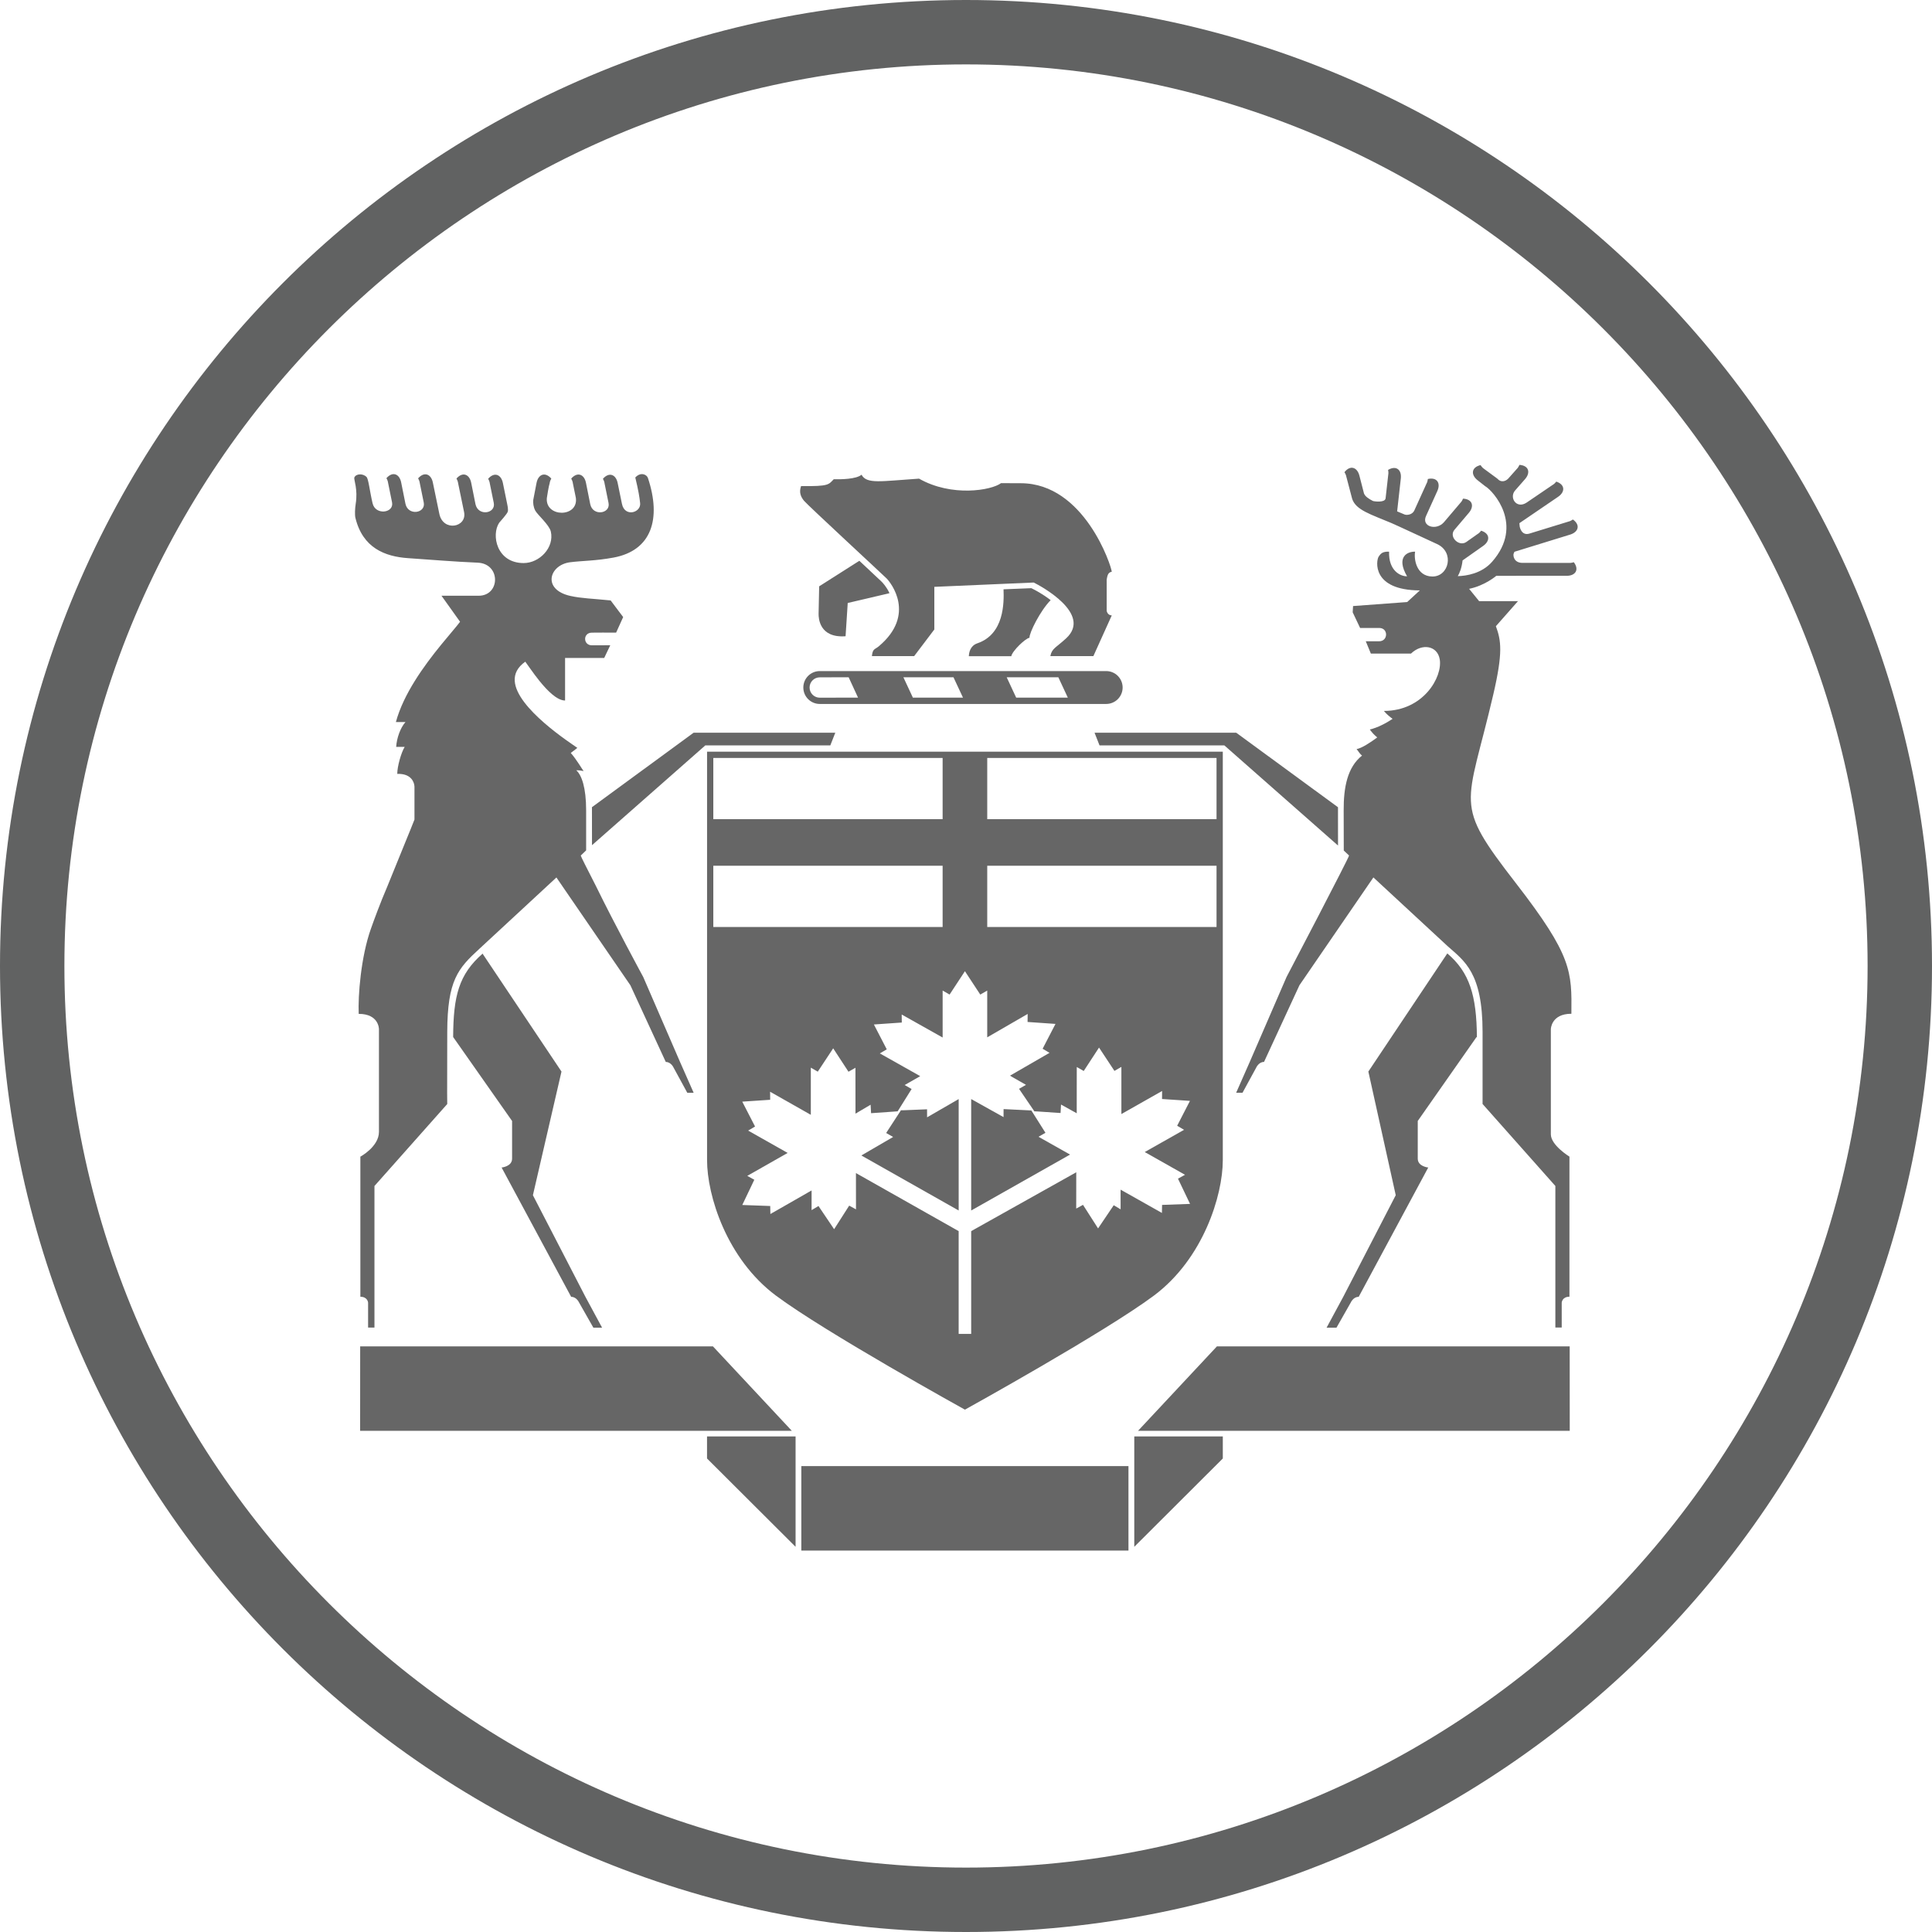
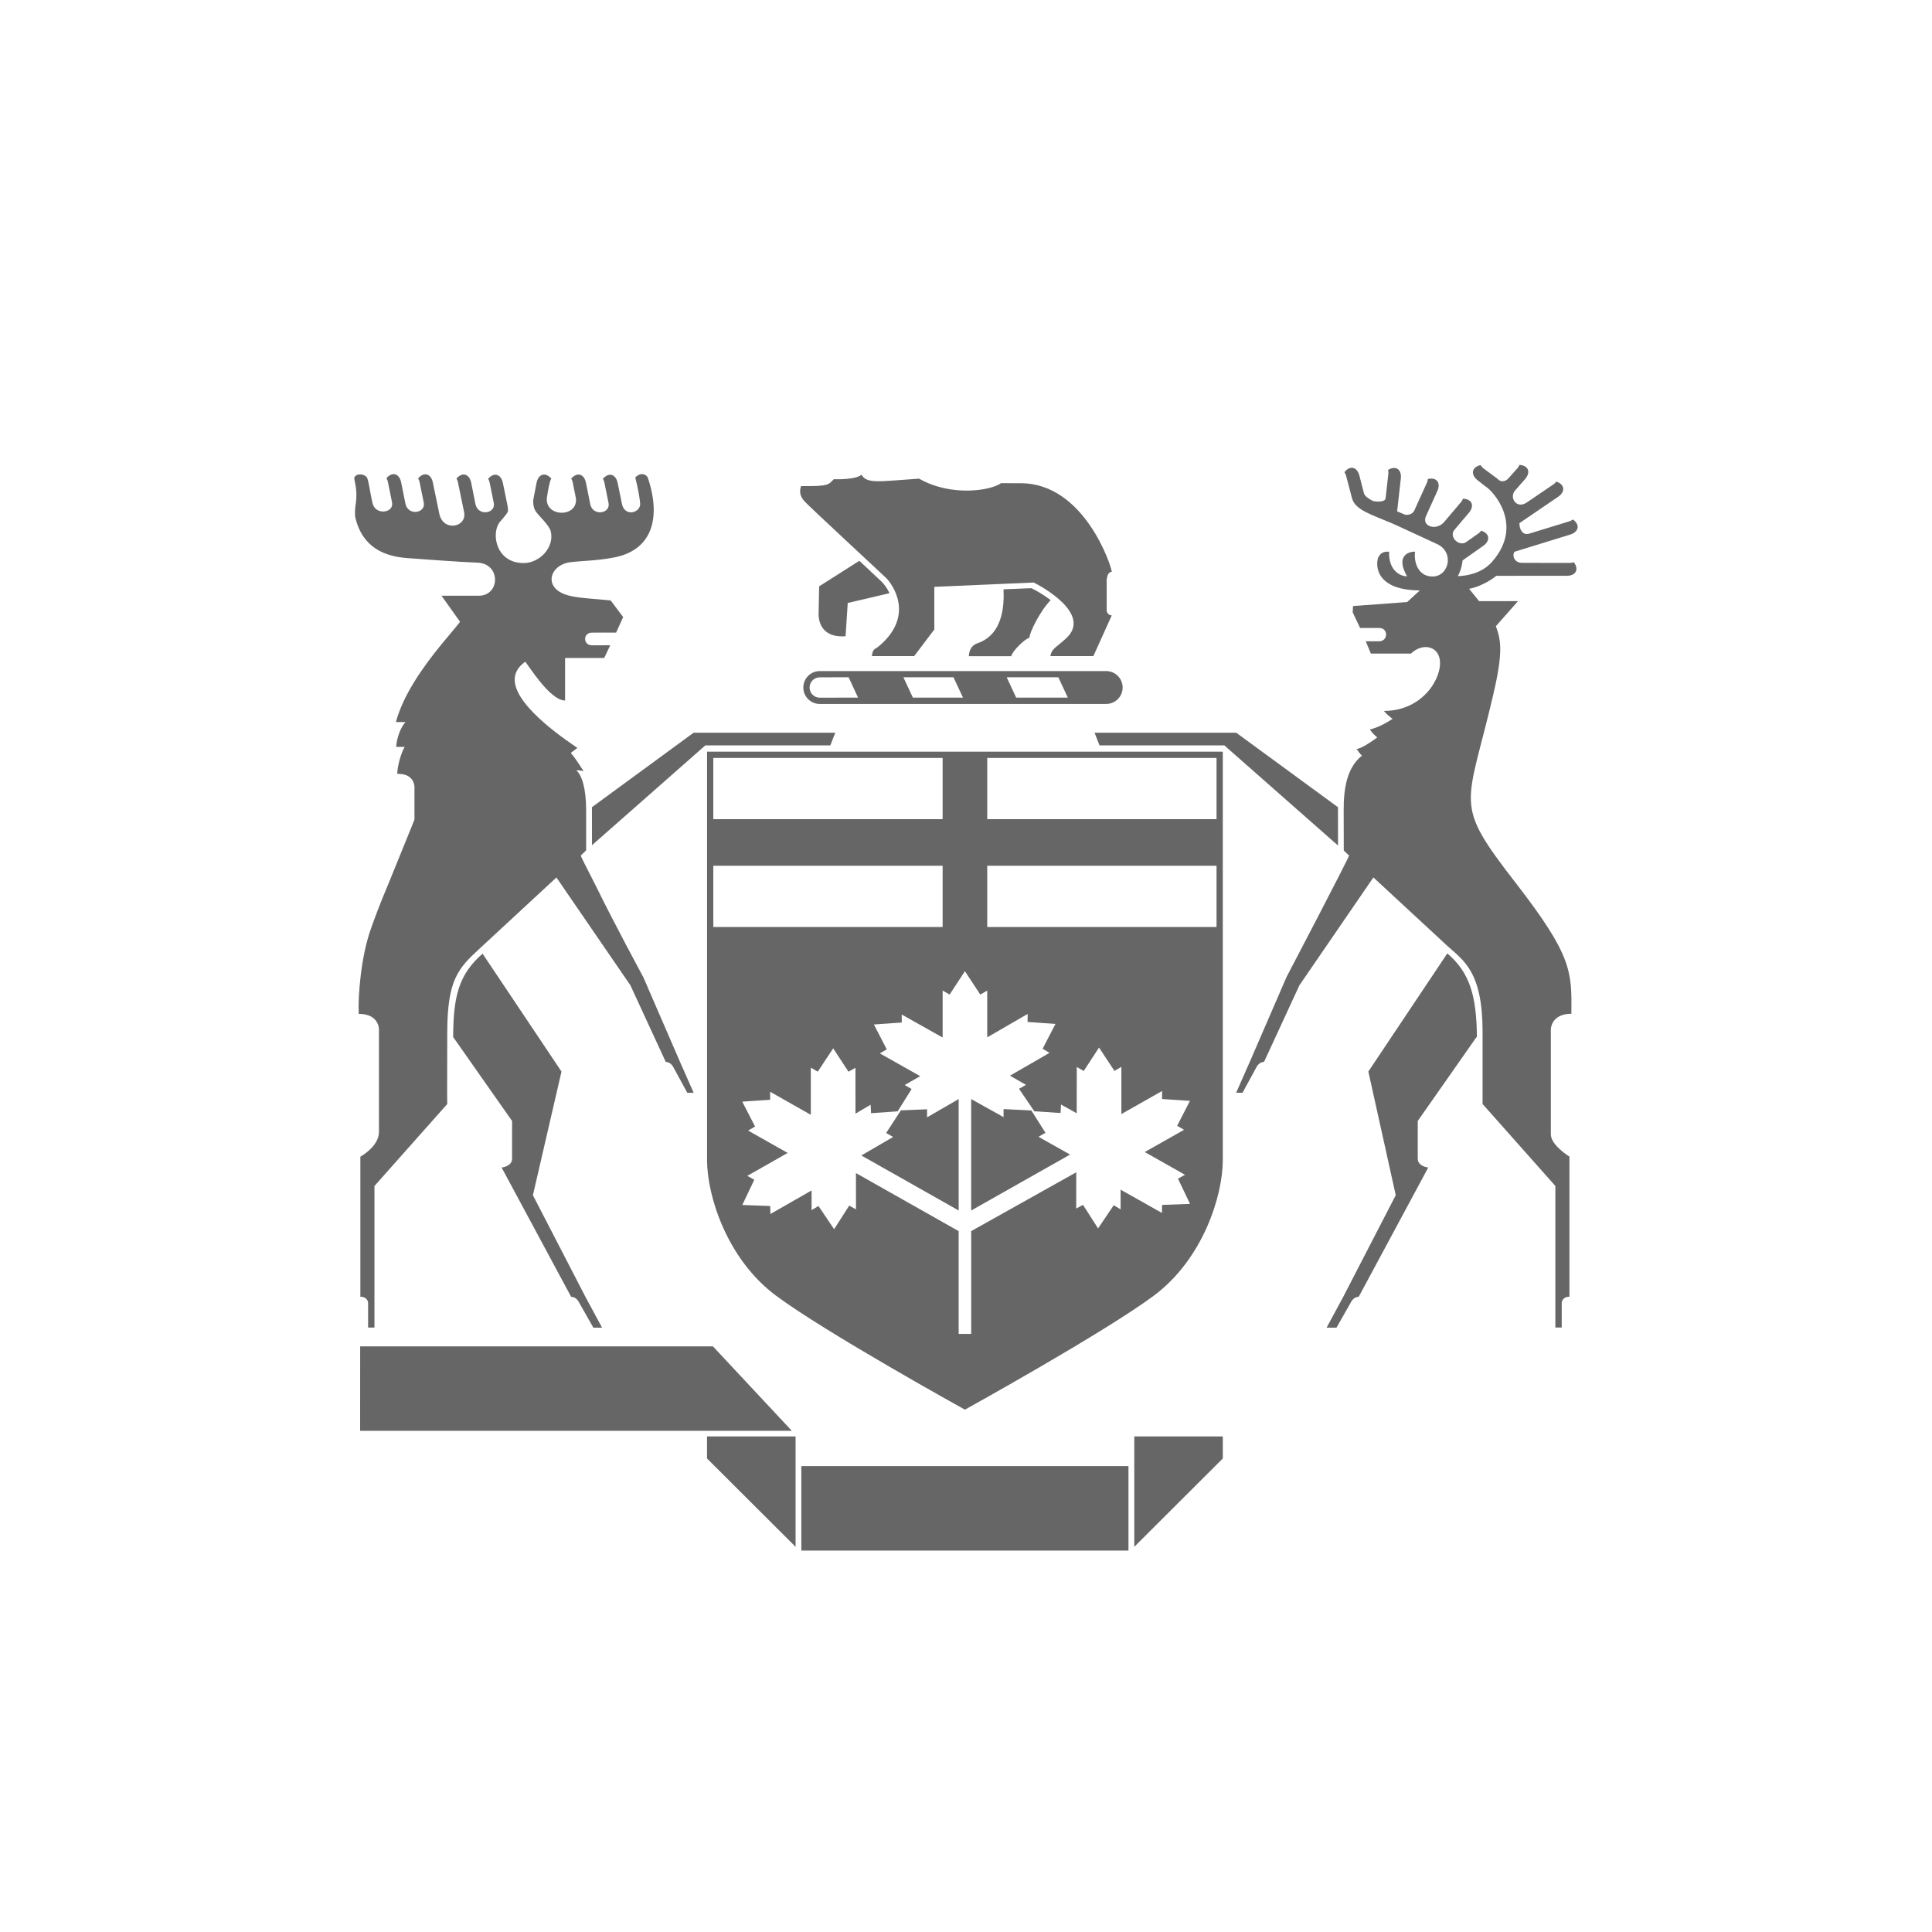
<svg xmlns="http://www.w3.org/2000/svg" version="1.1" id="icon" x="0px" y="0px" viewBox="0 0 120 120" style="enable-background:new 0 0 120 120;" xml:space="preserve">
  <g>
    <rect x="44.305" y="53.772" style="fill:none;" width="14.243" height="3.804" />
-     <path style="fill:none;" d="M50.917,42.071c-0.349,0-0.632,0.283-0.632,0.632c0,0.349,0.283,0.632,0.632,0.632l2.377-0.005   l-0.583-1.264L50.917,42.071z" />
    <polygon style="fill:none;" points="56.111,42.066 56.7,43.33 59.811,43.33 59.221,42.066  " />
    <polygon style="fill:none;" points="62.527,42.066 63.116,43.33 66.325,43.33 65.735,42.066  " />
    <rect x="44.305" y="47.077" style="fill:none;" width="14.243" height="3.804" />
    <path style="fill:none;" d="M58.548,64.443l-2.543-1.429l0.006,0.498l-1.733,0.121l0.799,1.543l-0.429,0.254l2.506,1.411   l-0.118,0.07l-0.847,0.483l0.432,0.247l-0.866,1.385l-0.237,0.018l-1.415,0.099l-0.029-0.526l-0.94,0.555l0.001-0.189l-0.003-2.662   l-0.432,0.247l-0.95-1.454l-0.958,1.45l-0.431-0.25l0,2.93l-2.529-1.433l0.004,0.499l-1.734,0.116l0.795,1.545l-0.429,0.253   l2.454,1.387l-2.508,1.426l0.437,0.24l-0.748,1.568l1.736,0.063l0.01,0.498l2.558-1.464l0.002,0.138l-0.001,1.084l0.428-0.255   l0.972,1.44l0.935-1.464l0.423,0.231l-0.003-2.253l0.005,0.002l6.375,3.603l0,0.162v6.221h0.778v-6.221v-0.162l6.521-3.652   l0.005-0.002l-0.003,2.253l0.422-0.231l0.936,1.464l0.972-1.44l0.428,0.254l-0.001-1.083l0.002-0.138l2.564,1.445l0.01-0.498   l1.737-0.063l-0.749-1.568l0.437-0.24l-2.501-1.413l2.442-1.381l-0.429-0.252l0.795-1.545l-1.734-0.116l0.004-0.498l-2.529,1.433   l0-2.93l-0.431,0.25l-0.958-1.45l-0.95,1.455l-0.432-0.248l-0.003,2.662l0.001,0.213l-0.977-0.543l-0.028,0.526l-1.43-0.096   l-0.198-0.009l-0.951-1.397l0.432-0.247l-0.847-0.483l-0.143-0.089l2.451-1.416l-0.428-0.254l0.799-1.543l-1.734-0.121l0.006-0.498   l-2.512,1.453v-2.905l-0.431,0.249l-0.954-1.452l-0.954,1.452l-0.431-0.249V64.443z M60.322,68.27l0-0.005l2.01,1.121l0.002-0.498   l1.31,0.064l0.416,0.022l0.876,1.386l-0.433,0.247l1.959,1.105l-0.206,0.119l-5.769,3.262l-0.165,0.092V68.27z M59.545,68.265   l0,0.005v6.915l-0.165-0.092l-5.769-3.262l-0.109-0.064l1.971-1.148l-0.433-0.247l0.918-1.411l0.222-0.003l1.401-0.058l0.002,0.498   L59.545,68.265z" />
-     <rect x="61.319" y="53.772" style="fill:none;" width="14.242" height="3.804" />
    <rect x="61.319" y="47.077" style="fill:none;" width="14.242" height="3.804" />
    <path style="fill:none;" d="M60,4C29.122,4,4,29.122,4,60c0,30.879,25.122,56,56,56c30.879,0,56-25.121,56-56   C116,29.122,90.879,4,60,4z M83.105,50.139l0.002,2.379l-7.059-6.219h-7.754l-0.31-0.79h8.798L83.105,50.139z M75.95,46.688v22.555   v2.819c0,2.188-1.216,6.125-4.278,8.41c-3.062,2.284-11.739,7.084-11.739,7.084s-8.677-4.8-11.739-7.084   c-3.062-2.285-4.277-6.222-4.277-8.41v-2.819V46.688H75.95z M69.729,42.703c0,0.564-0.457,1.021-1.021,1.021H50.917   c-0.564,0-1.021-0.457-1.021-1.021s0.457-1.021,1.021-1.021h17.791C69.272,41.682,69.729,42.139,69.729,42.703z M50.843,38.133   l0.036-1.714l2.495-1.587c0.727,0.677,1.291,1.206,1.375,1.29c0.086,0.086,0.312,0.324,0.497,0.723l-2.593,0.608l-0.134,2.066   C50.88,39.639,50.843,38.376,50.843,38.133z M62.332,36.604l1.727-0.07c0.232,0.113,0.701,0.358,1.2,0.743   c-0.65,0.66-1.337,2.042-1.315,2.338c-0.243,0.025-1.07,0.814-1.13,1.143h-2.637c0.012-0.219,0.073-0.644,0.535-0.802   C62.371,39.387,62.365,37.444,62.332,36.604z M49.756,30.191c1.762,0.024,1.701-0.097,2.03-0.425c0.437,0.012,1.397,0,1.726-0.28   c0.328,0.596,1.179,0.401,3.573,0.243c2.03,1.155,4.497,0.729,5.092,0.28c0.685,0.001,0.928,0.004,1.233,0.005   c3.94,0.007,5.622,5.144,5.645,5.5c-0.279,0.036-0.279,0.34-0.316,0.486v1.932c0.012,0.109,0.109,0.292,0.316,0.292l-1.142,2.528   h-2.673c0.097-0.486,0.34-0.51,0.984-1.106c1.641-1.517-1.592-3.257-2.017-3.463l-6.173,0.268v2.649l-1.252,1.653h-2.625   c0.049-0.474,0.175-0.397,0.425-0.607c2.343-1.967,0.741-3.962,0.486-4.217c-0.256-0.255-4.922-4.569-5.128-4.824   C49.732,30.847,49.622,30.58,49.756,30.191z M51.882,45.509l-0.31,0.79h-7.765l-7.037,6.197l-0.003-2.361l6.317-4.626H51.882z    M23.039,57.698c0.213-0.602,0.58-1.603,1.019-2.627c0.714-1.774,1.523-3.723,1.691-4.167v-2.054   c-0.012-0.255-0.194-0.814-1.069-0.784c0-0.462,0.243-1.325,0.462-1.677c-0.201,0-0.298,0-0.529,0   c0.03-0.535,0.256-1.185,0.578-1.543c-0.249,0-0.31,0-0.596,0c0.238-0.876,0.674-1.748,1.176-2.555   c1.038-1.67,2.36-3.067,2.81-3.673l-1.154-1.617c0,0,1.81,0,2.309,0c1.349,0,1.384-1.994-0.061-2.054   c-1.47-0.061-2.938-0.187-4.314-0.28c-1.446-0.097-2.829-0.635-3.281-2.509c-0.043-0.176-0.027-0.577,0.018-0.857   c0.149-0.914-0.125-1.51-0.085-1.641c0.103-0.249,0.539-0.266,0.759-0.036c0.123,0.128,0.19,0.844,0.375,1.636   c0.177,0.76,1.339,0.611,1.21-0.056l-0.246-1.211c-0.003-0.018-0.005-0.117-0.103-0.295c0.393-0.446,0.809-0.257,0.914,0.261   l0.268,1.335c0.165,0.76,1.265,0.588,1.136-0.079l-0.247-1.211c-0.004-0.018-0.005-0.117-0.103-0.295   c0.393-0.445,0.81-0.257,0.915,0.261l0.404,1.952c0.238,1.125,1.736,0.834,1.534-0.124l-0.368-1.782   c-0.004-0.018-0.005-0.117-0.103-0.295c0.393-0.445,0.809-0.257,0.914,0.261l0.267,1.335c0.165,0.76,1.265,0.588,1.136-0.078   l-0.246-1.21c-0.004-0.018-0.005-0.117-0.103-0.295c0.393-0.445,0.81-0.257,0.914,0.261l0.27,1.321   c0.012,0.049,0.071,0.312,0.035,0.458c-0.036,0.146-0.51,0.656-0.535,0.693c-0.5,0.751-0.164,2.504,1.519,2.504   c0.99,0,1.915-0.964,1.689-1.957c-0.094-0.414-0.826-1.04-0.966-1.3c-0.12-0.223-0.144-0.485-0.126-0.662l0.206-1.068   c0.105-0.518,0.521-0.707,0.915-0.261c-0.098,0.179-0.1,0.278-0.103,0.295c-0.049,0.128-0.168,0.846-0.174,0.919   c-0.101,1.209,1.956,1.217,1.804-0.007c-0.006-0.049-0.162-0.791-0.186-0.912c-0.004-0.018-0.005-0.117-0.103-0.295   c0.393-0.445,0.81-0.257,0.915,0.261l0.267,1.335c0.165,0.76,1.265,0.588,1.136-0.078l-0.246-1.21   c-0.004-0.018-0.005-0.117-0.103-0.295c0.393-0.445,0.81-0.257,0.915,0.261l0.268,1.305c0.177,0.838,1.19,0.537,1.128-0.049   c-0.041-0.391-0.105-0.783-0.301-1.598c0.34-0.365,0.713-0.182,0.784,0.03c0.849,2.549,0.226,4.508-2.139,4.946   c-1.128,0.208-1.913,0.19-2.691,0.289c-1.302,0.166-1.763,1.698,0.018,2.093c0.685,0.152,1.366,0.163,2.497,0.279l0.778,1.033   l-0.437,0.966c-0.727-0.009-1.011,0.003-1.502,0.002c-0.575-0.001-0.555,0.79-0.004,0.786c0.487-0.003,0.595-0.005,1.142-0.004   l-0.377,0.79H35.1v1.425v1.218c-0.496,0-1.097-0.605-1.592-1.218c-0.402-0.499-0.734-1.003-0.88-1.194   c-0.496,0.352-0.681,0.761-0.655,1.194c0.099,1.702,3.514,3.89,3.888,4.159c0,0.013-0.158,0.122-0.407,0.316   c0.359,0.407,0.711,1.021,0.796,1.124c-0.134-0.025-0.261-0.049-0.456-0.049c0.34,0.304,0.614,1.081,0.614,2.491   c0,1.464,0,1.938,0,2.485l-0.334,0.322c-0.012,0.02,0.394,0.824,0.947,1.902c0.007,0.014,0.014,0.028,0.021,0.043   c1.101,2.258,2.914,5.602,2.914,5.602l2.285,5.274l0.845,1.914h-0.395l-0.844-1.549c0,0-0.158-0.365-0.486-0.365h-0.006   l-2.199-4.764l-4.194-6.112l-0.029-0.043l-0.371-0.541l-0.584,0.541l-0.046,0.043l-4.159,3.851   c-1.326,1.217-1.98,1.948-1.992,5.154c-0.016,4.18,0,4.483,0,4.483l-4.521,5.092v6.878v1.914h-0.395v-1.549   c0,0-0.024-0.365-0.486-0.365h0.006v-8.701c0,0,1.154-0.62,1.154-1.537c0-0.68,0-6.379,0-6.379s0.012-0.954-1.252-0.954   C22.237,61.854,22.419,59.448,23.039,57.698z M28.146,64.41c0.013-2.552,0.351-3.891,1.838-5.187l0.002,0.029l4.889,7.304   l-1.775,7.68l3.263,6.313l1.033,1.914h-0.541l-0.881-1.55c0,0-0.158-0.364-0.486-0.364h-0.012l-4.32-8.033   c0,0,0.65-0.061,0.65-0.552c0-0.511,0-2.34,0-2.34L28.146,64.41z M22.371,83.625h21.91l4.901,5.247H22.368L22.371,83.625z    M49.415,96.075l-5.499-5.487v-1.37h5.499V96.075z M70.091,96.309H49.772v-5.247h20.319V96.309z M75.951,90.589l-5.499,5.487   v-6.856h5.499V90.589z M70.685,88.871l4.9-5.247h21.91l0.004,5.247H70.685z M84.992,66.557l4.901-7.334l0.009,0.002   c1.373,1.168,1.815,2.61,1.832,5.204l-0.027-0.011l-3.647,5.208c0,0,0,1.829,0,2.34c0,0.492,0.651,0.552,0.651,0.552l-4.32,8.033   h-0.012c-0.328,0-0.486,0.364-0.486,0.364l-0.881,1.55h-0.614l1.033-1.914l3.263-6.313L84.992,66.557z M94.551,34.965l2.89,0.001   c0.018,0,0.116,0.019,0.31-0.042c0.358,0.474,0.091,0.845-0.438,0.844l-4.376,0.001c0,0-0.715,0.613-1.688,0.808l0.62,0.765h2.418   l-1.373,1.556c0.328,0.887,0.445,1.634-0.158,4.229c-1.653,7.109-2.527,6.661,1.397,11.727c3.51,4.531,3.476,5.491,3.451,8.116   c-1.263,0-1.276,0.956-1.276,0.956s0,5.851,0,6.532c0,0.68,1.155,1.385,1.155,1.385v8.701h0.006c-0.462,0-0.486,0.365-0.486,0.365   v1.549h-0.395v-1.914v-6.878l-4.521-5.092c0,0,0-0.304,0-4.483c0-3.679-1.132-4.395-2.162-5.312l-4.619-4.277l-4.593,6.696   l-2.2,4.764h-0.006c-0.328,0-0.486,0.365-0.486,0.365l-0.844,1.549h-0.395l0.844-1.914l2.285-5.274c0,0,3.92-7.486,3.883-7.547   l-0.328-0.31c0-0.201,0-1.069-0.006-2.498c-0.006-1.41,0.222-2.67,1.14-3.399c-0.104-0.073-0.185-0.204-0.337-0.404   c0.31-0.049,0.839-0.395,1.282-0.723c-0.225-0.195-0.256-0.225-0.462-0.492c0.486-0.115,1.015-0.395,1.416-0.662   c-0.14-0.103-0.365-0.273-0.541-0.492c2.455,0,3.653-2.107,3.469-3.203c-0.144-0.862-1.106-1.015-1.787-0.358H85.15l-0.316-0.765   c0,0,0.012,0,0.826,0c0.571,0,0.584-0.827,0.013-0.827h-1.191l-0.461-0.972l0.024-0.389l3.36-0.249l0.786-0.723   c-3.014-0.012-2.709-1.863-2.561-2.09c0.144-0.22,0.261-0.328,0.651-0.316c-0.036,1.167,0.68,1.531,1.118,1.531   c-0.705-1.215,0.025-1.543,0.499-1.531c-0.085,0.474,0.085,1.532,1.069,1.543c1.033,0.012,1.395-1.513,0.292-2.017   c-0.715-0.327-2.529-1.176-2.836-1.305c-1.284-0.541-2.203-0.805-2.434-1.501l-0.36-1.368c-0.005-0.018-0.012-0.116-0.119-0.289   c0.368-0.467,0.794-0.301,0.927,0.21l0.283,1.1c0.059,0.186,0.292,0.344,0.556,0.477c0.074,0.03,0.738,0.121,0.788-0.155   l0.164-1.461c0.002-0.018,0.031-0.113-0.008-0.313c0.511-0.303,0.85,0.004,0.791,0.529l-0.229,2.048   c0.177,0.077,0.317,0.132,0.468,0.195c0.143,0.051,0.457,0.017,0.589-0.23l0.761-1.678c0.008-0.017,0.064-0.097,0.09-0.299   c0.58-0.13,0.807,0.267,0.588,0.748l-0.701,1.549c-0.301,0.656,0.635,0.935,1.116,0.384l1.016-1.197   c0.011-0.014,0.088-0.076,0.167-0.264c0.593,0.033,0.704,0.477,0.362,0.88l-0.892,1.051c-0.375,0.44,0.274,1.07,0.725,0.767   l0.7-0.494c0.015-0.011,0.105-0.052,0.229-0.213c0.566,0.182,0.56,0.639,0.128,0.943l-1.281,0.903   c-0.056,0.483-0.195,0.804-0.299,0.977c0.528-0.012,1.487-0.16,2.127-0.887c2.018-2.295,0.055-4.41-0.406-4.688l0.005,0.008   l-0.509-0.4c-0.409-0.335-0.381-0.791,0.197-0.93c0.112,0.17,0.198,0.218,0.213,0.229l0.818,0.602   c0.037,0.033,0.067,0.061,0.094,0.086c0.155,0.128,0.394,0.123,0.592-0.075l0.528-0.595c0.012-0.014,0.09-0.075,0.172-0.261   c0.593,0.042,0.696,0.487,0.348,0.885l-0.595,0.678c-0.427,0.449,0.056,1.21,0.698,0.776l1.604-1.091   c0.015-0.01,0.106-0.05,0.233-0.209c0.563,0.191,0.55,0.648,0.112,0.945l-2.404,1.638c0.006,0.055,0.013,0.111,0.015,0.166   c0.001,0.08,0.115,0.62,0.592,0.485l2.434-0.748c0.018-0.005,0.116-0.017,0.283-0.133c0.483,0.345,0.339,0.779-0.166,0.937   l-3.466,1.069c-0.016,0.037-0.029,0.075-0.044,0.107C93.971,34.464,93.992,34.958,94.551,34.965z" />
-     <path style="fill:#616262;" d="M60,0C26.863,0,0,26.863,0,60c0,33.137,26.863,60,60,60c33.137,0,60-26.863,60-60   C120,26.863,93.137,0,60,0z M60,116C29.122,116,4,90.879,4,60C4,29.122,29.122,4,60,4c30.879,0,56,25.122,56,56   C116,90.879,90.879,116,60,116z" />
    <polygon style="fill:#666666;" points="57.581,68.9 56.181,68.958 55.959,68.961 55.041,70.372 55.474,70.619 53.502,71.767    53.611,71.831 59.38,75.093 59.545,75.185 59.545,68.27 59.545,68.265 57.583,69.399  " />
    <path style="fill:#666666;" d="M60.711,39.955c-0.462,0.158-0.522,0.583-0.535,0.802h2.637c0.061-0.328,0.887-1.118,1.13-1.143   c-0.021-0.295,0.665-1.678,1.315-2.338c-0.499-0.385-0.968-0.63-1.2-0.743l-1.727,0.07C62.365,37.444,62.371,39.387,60.711,39.955z   " />
    <path style="fill:#666666;" d="M52.52,39.518l0.134-2.066l2.593-0.608c-0.184-0.399-0.411-0.637-0.497-0.723   c-0.084-0.084-0.648-0.612-1.375-1.29l-2.495,1.587l-0.036,1.714C50.843,38.376,50.88,39.639,52.52,39.518z" />
    <path style="fill:#666666;" d="M50.917,41.682c-0.564,0-1.021,0.457-1.021,1.021s0.457,1.021,1.021,1.021h17.791   c0.564,0,1.021-0.457,1.021-1.021s-0.457-1.021-1.021-1.021H50.917z M50.917,43.335c-0.349,0-0.632-0.283-0.632-0.632   c0-0.349,0.283-0.632,0.632-0.632l1.794-0.005l0.583,1.264L50.917,43.335z M56.7,43.33l-0.589-1.264h3.111l0.59,1.264H56.7z    M63.116,43.33l-0.589-1.264h3.208l0.589,1.264H63.116z" />
    <path style="fill:#666666;" d="M55.067,35.927c0.255,0.255,1.857,2.25-0.486,4.217c-0.251,0.21-0.377,0.133-0.425,0.607h2.625   l1.252-1.653V36.45l6.173-0.268c0.425,0.206,3.658,1.946,2.017,3.463c-0.644,0.596-0.887,0.62-0.984,1.106h2.673l1.142-2.528   c-0.206,0-0.304-0.182-0.316-0.292V36c0.037-0.146,0.037-0.45,0.316-0.486c-0.022-0.356-1.705-5.494-5.645-5.5   c-0.305-0.001-0.548-0.004-1.233-0.005c-0.595,0.449-3.062,0.875-5.092-0.28c-2.394,0.158-3.245,0.353-3.573-0.243   c-0.328,0.28-1.288,0.292-1.726,0.28c-0.328,0.328-0.267,0.449-2.03,0.425c-0.133,0.389-0.024,0.656,0.182,0.912   C50.144,31.358,54.811,35.672,55.067,35.927z" />
    <path style="fill:#666666;" d="M23.537,63.926c0,0,0,5.699,0,6.379c0,0.917-1.154,1.537-1.154,1.537v8.701h-0.006   c0.462,0,0.486,0.365,0.486,0.365v1.549h0.395v-1.914v-6.878l4.521-5.092c0,0-0.016-0.304,0-4.483   c0.012-3.206,0.666-3.937,1.992-5.154l4.159-3.851l0.046-0.043l0.584-0.541l0.371,0.541l0.029,0.043l4.194,6.112l2.199,4.764h0.006   c0.328,0,0.486,0.365,0.486,0.365l0.844,1.549h0.395l-0.845-1.914l-2.285-5.274c0,0-1.813-3.344-2.914-5.602   c-0.007-0.015-0.014-0.029-0.021-0.043c-0.553-1.078-0.959-1.882-0.947-1.902l0.334-0.322c0-0.547,0-1.021,0-2.485   c0-1.41-0.274-2.187-0.614-2.491c0.194,0,0.322,0.025,0.456,0.049c-0.085-0.104-0.438-0.717-0.796-1.124   c0.249-0.195,0.407-0.304,0.407-0.316c-0.373-0.269-3.788-2.457-3.888-4.159c-0.025-0.433,0.159-0.842,0.655-1.194   c0.147,0.191,0.478,0.695,0.88,1.194c0.495,0.613,1.096,1.218,1.592,1.218v-1.218v-1.425h2.43l0.377-0.79   c-0.548-0.001-0.655,0.001-1.142,0.004c-0.55,0.004-0.571-0.787,0.004-0.786c0.492,0.001,0.775-0.011,1.502-0.002l0.437-0.966   l-0.778-1.033c-1.131-0.115-1.813-0.126-2.497-0.279c-1.78-0.395-1.32-1.927-0.018-2.093c0.778-0.099,1.563-0.081,2.691-0.289   c2.365-0.438,2.988-2.397,2.139-4.946c-0.071-0.213-0.443-0.395-0.784-0.03c0.196,0.815,0.26,1.208,0.301,1.598   c0.061,0.586-0.952,0.887-1.128,0.049l-0.268-1.305c-0.105-0.518-0.521-0.707-0.915-0.261c0.098,0.179,0.1,0.278,0.103,0.295   l0.246,1.21c0.129,0.667-0.971,0.839-1.136,0.078l-0.267-1.335c-0.105-0.518-0.521-0.707-0.915-0.261   c0.098,0.179,0.099,0.278,0.103,0.295c0.024,0.122,0.18,0.864,0.186,0.912c0.153,1.224-1.904,1.216-1.804,0.007   c0.006-0.073,0.125-0.791,0.174-0.919c0.004-0.018,0.005-0.117,0.103-0.295c-0.393-0.445-0.81-0.257-0.915,0.261l-0.206,1.068   c-0.018,0.177,0.006,0.438,0.126,0.662c0.14,0.26,0.872,0.886,0.966,1.3c0.226,0.993-0.699,1.957-1.689,1.957   c-1.683,0-2.02-1.753-1.519-2.504c0.025-0.037,0.499-0.547,0.535-0.693c0.036-0.146-0.023-0.409-0.035-0.458l-0.27-1.321   c-0.105-0.518-0.521-0.707-0.914-0.261c0.098,0.179,0.099,0.278,0.103,0.295l0.246,1.21c0.129,0.667-0.971,0.839-1.136,0.078   l-0.267-1.335c-0.105-0.518-0.521-0.707-0.914-0.261c0.098,0.179,0.099,0.278,0.103,0.295l0.368,1.782   c0.202,0.958-1.296,1.248-1.534,0.124l-0.404-1.952c-0.105-0.518-0.521-0.707-0.915-0.261c0.098,0.179,0.099,0.277,0.103,0.295   l0.247,1.211c0.129,0.667-0.971,0.839-1.136,0.079l-0.268-1.335c-0.105-0.518-0.521-0.707-0.914-0.261   c0.098,0.178,0.099,0.277,0.103,0.295l0.246,1.211c0.129,0.666-1.033,0.816-1.21,0.056c-0.185-0.792-0.251-1.508-0.375-1.636   c-0.221-0.229-0.656-0.213-0.759,0.036c-0.04,0.13,0.234,0.726,0.085,1.641c-0.045,0.28-0.061,0.68-0.018,0.857   c0.452,1.875,1.835,2.412,3.281,2.509c1.377,0.092,2.844,0.219,4.314,0.28c1.445,0.06,1.41,2.054,0.061,2.054   c-0.498,0-2.309,0-2.309,0l1.154,1.617c-0.45,0.606-1.772,2.003-2.81,3.673c-0.503,0.807-0.938,1.679-1.176,2.555   c0.286,0,0.346,0,0.596,0c-0.322,0.358-0.547,1.009-0.578,1.543c0.231,0,0.328,0,0.529,0c-0.219,0.352-0.462,1.215-0.462,1.677   c0.875-0.031,1.057,0.528,1.069,0.784v2.054c-0.168,0.443-0.977,2.393-1.691,4.167c-0.439,1.024-0.806,2.025-1.019,2.627   c-0.619,1.75-0.802,4.157-0.753,5.274C23.549,62.972,23.537,63.926,23.537,63.926z" />
    <path style="fill:#666666;" d="M31.156,72.517l4.32,8.033h0.012c0.328,0,0.486,0.364,0.486,0.364l0.881,1.55h0.541l-1.033-1.914   l-3.263-6.313l1.775-7.68l-4.889-7.304l-0.002-0.029c-1.487,1.296-1.825,2.635-1.838,5.187l3.661,5.216c0,0,0,1.829,0,2.34   C31.807,72.457,31.156,72.517,31.156,72.517z" />
    <polygon style="fill:#666666;" points="43.915,90.589 49.415,96.075 49.415,89.219 43.915,89.219  " />
    <polygon style="fill:#666666;" points="36.77,52.496 43.807,46.299 51.572,46.299 51.882,45.509 43.084,45.509 36.767,50.135  " />
    <polygon style="fill:#666666;" points="44.281,83.625 22.371,83.625 22.368,88.871 49.182,88.871  " />
    <path style="fill:#666666;" d="M82.397,82.464h0.614l0.881-1.55c0,0,0.158-0.364,0.486-0.364h0.012l4.32-8.033   c0,0-0.651-0.061-0.651-0.552c0-0.511,0-2.34,0-2.34l3.647-5.208l0.027,0.011c-0.017-2.594-0.459-4.036-1.832-5.204l-0.009-0.002   l-4.901,7.334l1.701,7.68L83.43,80.55L82.397,82.464z" />
    <polygon style="fill:#666666;" points="68.294,46.299 76.048,46.299 83.107,52.518 83.105,50.139 76.782,45.509 67.984,45.509  " />
    <path style="fill:#666666;" d="M94.064,34.272l3.466-1.069c0.504-0.158,0.649-0.591,0.166-0.937   c-0.167,0.116-0.266,0.128-0.283,0.133l-2.434,0.748c-0.477,0.135-0.591-0.406-0.592-0.485c-0.002-0.056-0.009-0.111-0.015-0.166   l2.404-1.638c0.437-0.297,0.45-0.754-0.112-0.945c-0.127,0.16-0.218,0.199-0.233,0.209l-1.604,1.091   c-0.642,0.434-1.126-0.327-0.698-0.776l0.595-0.678c0.348-0.398,0.244-0.843-0.348-0.885c-0.082,0.186-0.16,0.247-0.172,0.261   l-0.528,0.595c-0.198,0.198-0.437,0.203-0.592,0.075c-0.027-0.024-0.057-0.053-0.094-0.086l-0.818-0.602   c-0.014-0.011-0.101-0.059-0.213-0.229c-0.578,0.139-0.606,0.596-0.197,0.93l0.509,0.4l-0.005-0.008   c0.462,0.278,2.425,2.393,0.406,4.688c-0.64,0.727-1.599,0.875-2.127,0.887c0.104-0.173,0.243-0.494,0.299-0.977l1.281-0.903   c0.432-0.304,0.438-0.761-0.128-0.943c-0.124,0.162-0.214,0.203-0.229,0.213l-0.7,0.494c-0.452,0.304-1.101-0.327-0.725-0.767   l0.892-1.051c0.342-0.403,0.232-0.847-0.362-0.88c-0.079,0.188-0.156,0.25-0.167,0.264l-1.016,1.197   c-0.481,0.551-1.417,0.272-1.116-0.384l0.701-1.549c0.219-0.481-0.008-0.878-0.588-0.748c-0.025,0.202-0.082,0.283-0.09,0.299   l-0.761,1.678c-0.132,0.247-0.446,0.28-0.589,0.23c-0.151-0.063-0.291-0.119-0.468-0.195l0.229-2.048   c0.059-0.525-0.279-0.832-0.791-0.529c0.039,0.2,0.009,0.295,0.008,0.313l-0.164,1.461c-0.049,0.276-0.714,0.185-0.788,0.155   c-0.263-0.133-0.497-0.291-0.556-0.477l-0.283-1.1c-0.134-0.511-0.559-0.677-0.927-0.21c0.108,0.173,0.114,0.271,0.119,0.289   l0.36,1.368c0.231,0.696,1.15,0.96,2.434,1.501c0.307,0.129,2.121,0.978,2.836,1.305c1.103,0.504,0.741,2.029-0.292,2.017   c-0.984-0.012-1.154-1.069-1.069-1.543c-0.474-0.012-1.203,0.316-0.499,1.531c-0.437,0-1.154-0.365-1.118-1.531   c-0.389-0.012-0.507,0.096-0.651,0.316c-0.148,0.227-0.453,2.078,2.561,2.09l-0.786,0.723l-3.36,0.249l-0.024,0.389l0.461,0.972   h1.191c0.571,0,0.559,0.827-0.013,0.827c-0.814,0-0.826,0-0.826,0l0.316,0.765h2.491c0.681-0.656,1.642-0.504,1.787,0.358   c0.184,1.096-1.015,3.203-3.469,3.203c0.176,0.218,0.401,0.389,0.541,0.492c-0.401,0.268-0.93,0.547-1.416,0.662   c0.207,0.267,0.237,0.298,0.462,0.492c-0.444,0.328-0.972,0.674-1.282,0.723c0.152,0.201,0.234,0.331,0.337,0.404   c-0.918,0.729-1.146,1.989-1.14,3.399c0.006,1.428,0.006,2.297,0.006,2.498l0.328,0.31c0.037,0.061-3.883,7.547-3.883,7.547   l-2.285,5.274l-0.844,1.914h0.395l0.844-1.549c0,0,0.158-0.365,0.486-0.365h0.006l2.2-4.764l4.593-6.696l4.619,4.277   c1.03,0.916,2.162,1.633,2.162,5.312c0,4.18,0,4.483,0,4.483l4.521,5.092v6.878v1.914h0.395v-1.549c0,0,0.024-0.365,0.486-0.365   h-0.006v-8.701c0,0-1.155-0.705-1.155-1.385c0-0.681,0-6.532,0-6.532s0.013-0.956,1.276-0.956c0.025-2.625,0.059-3.585-3.451-8.116   c-3.924-5.067-3.05-4.618-1.397-11.727c0.603-2.595,0.486-3.342,0.158-4.229l1.373-1.556H91.87l-0.62-0.765   c0.972-0.194,1.688-0.808,1.688-0.808l4.376-0.001c0.529,0,0.796-0.37,0.438-0.844c-0.194,0.061-0.292,0.042-0.31,0.042   l-2.89-0.001c-0.559-0.008-0.58-0.502-0.532-0.587C94.035,34.347,94.048,34.309,94.064,34.272z" />
    <polygon style="fill:#666666;" points="66.255,71.831 66.462,71.712 64.503,70.607 64.935,70.36 64.06,68.974 63.643,68.952    62.334,68.888 62.332,69.386 60.322,68.265 60.322,68.27 60.322,75.185 60.487,75.093  " />
    <path style="fill:#666666;" d="M43.917,69.243v2.819c0,2.188,1.215,6.125,4.277,8.41c3.062,2.284,11.739,7.084,11.739,7.084   s8.677-4.8,11.739-7.084c3.062-2.285,4.278-6.222,4.278-8.41v-2.819V46.688H43.917V69.243z M61.319,47.077h14.242v3.804H61.319   V47.077z M61.319,53.772h14.242v3.804H61.319V53.772z M59.933,60.323l0.954,1.452l0.431-0.249v2.905l2.512-1.453l-0.006,0.498   l1.734,0.121l-0.799,1.543l0.428,0.254l-2.451,1.416l0.143,0.089l0.847,0.483l-0.432,0.247l0.951,1.397l0.198,0.009l1.43,0.096   l0.028-0.526l0.977,0.543l-0.001-0.213l0.003-2.662l0.432,0.248l0.95-1.455l0.958,1.45l0.431-0.25l0,2.93l2.529-1.433l-0.004,0.498   l1.734,0.116l-0.795,1.545l0.429,0.252l-2.442,1.381l2.501,1.413l-0.437,0.24l0.749,1.568l-1.737,0.063l-0.01,0.498l-2.564-1.445   l-0.002,0.138l0.001,1.083l-0.428-0.254l-0.972,1.44l-0.936-1.464l-0.422,0.231l0.003-2.253l-0.005,0.002l-6.521,3.652v0.162v6.221   h-0.778v-6.221l0-0.162l-6.375-3.603l-0.005-0.002l0.003,2.253l-0.423-0.231l-0.935,1.464l-0.972-1.44l-0.428,0.255l0.001-1.084   l-0.002-0.138l-2.558,1.464l-0.01-0.498l-1.736-0.063l0.748-1.568l-0.437-0.24l2.508-1.426l-2.454-1.387l0.429-0.253l-0.795-1.545   l1.734-0.116l-0.004-0.499l2.529,1.433l0-2.93l0.431,0.25l0.958-1.45l0.95,1.454l0.432-0.247l0.003,2.662l-0.001,0.189l0.94-0.555   l0.029,0.526l1.415-0.099l0.237-0.018l0.866-1.385l-0.432-0.247l0.847-0.483l0.118-0.07l-2.506-1.411l0.429-0.254l-0.799-1.543   l1.733-0.121l-0.006-0.498l2.543,1.429v-2.917l0.431,0.249L59.933,60.323z M44.305,47.077h14.243v3.804H44.305V47.077z    M44.305,53.772h14.243v3.804H44.305V53.772z" />
-     <polygon style="fill:#666666;" points="75.586,83.625 70.685,88.871 97.5,88.871 97.496,83.625  " />
    <polygon style="fill:#666666;" points="70.452,96.075 75.951,90.589 75.951,89.219 70.452,89.219  " />
    <rect x="49.772" y="91.062" style="fill:#666666;" width="20.319" height="5.247" />
  </g>
</svg>